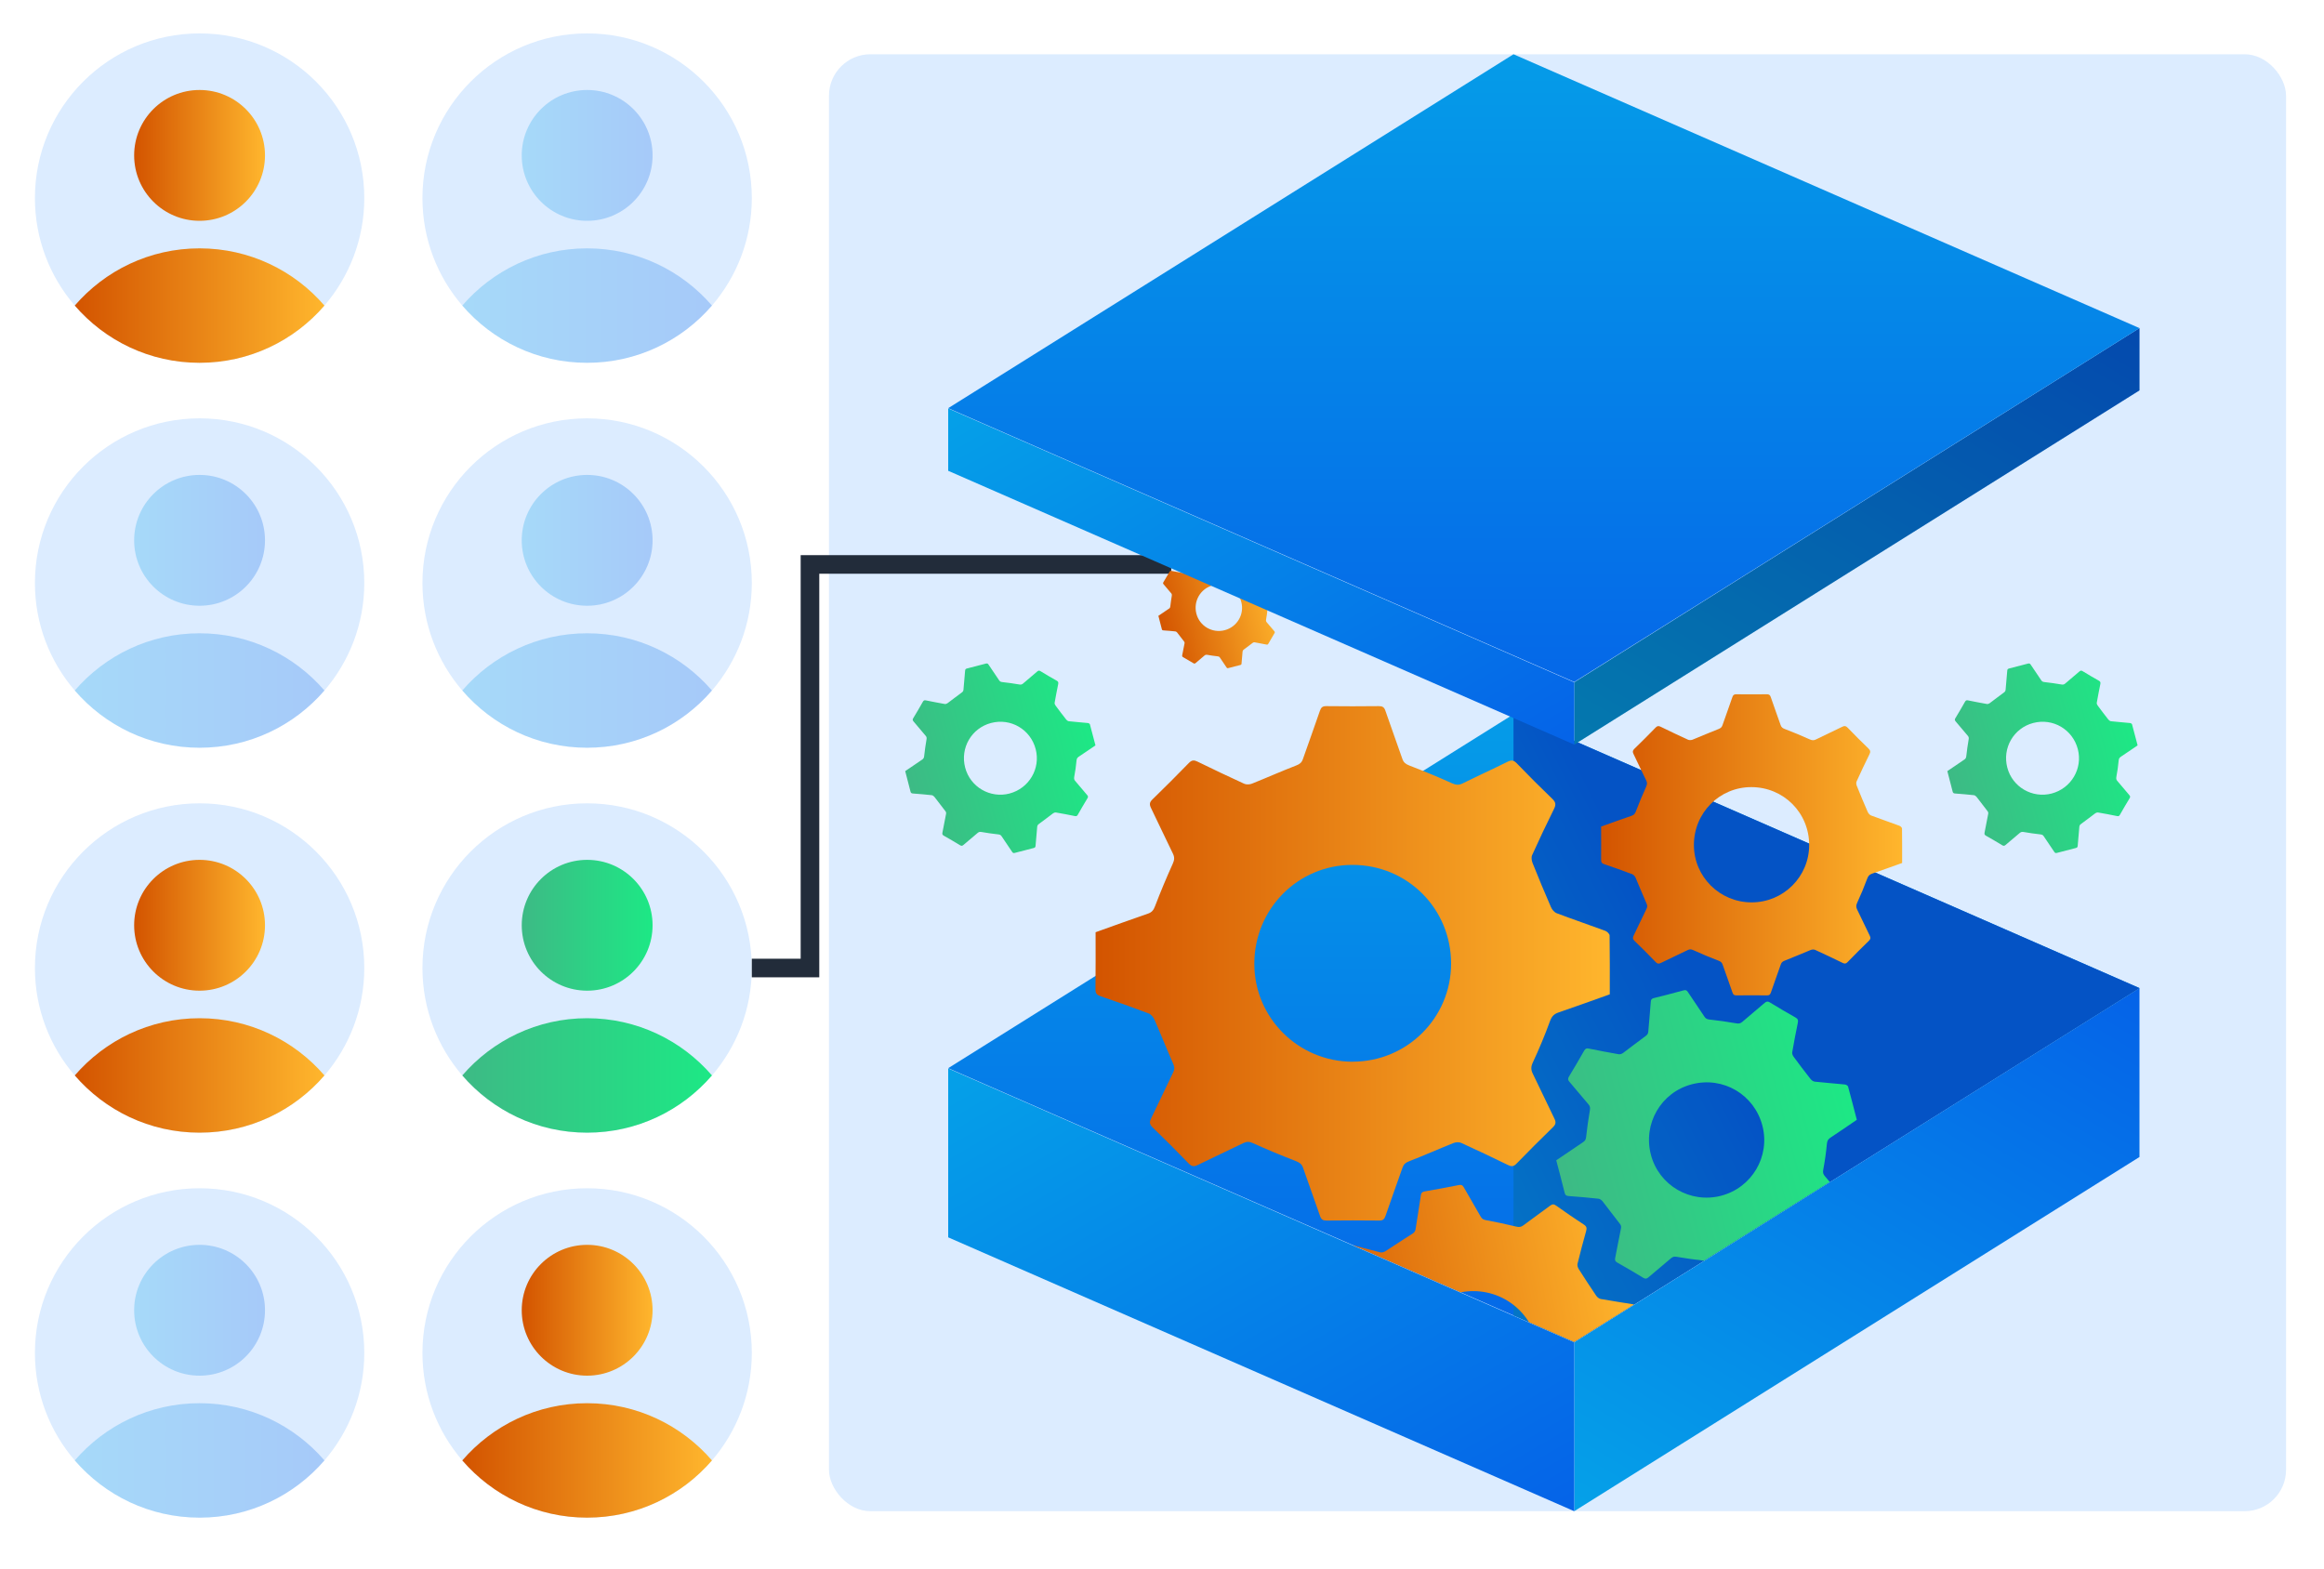
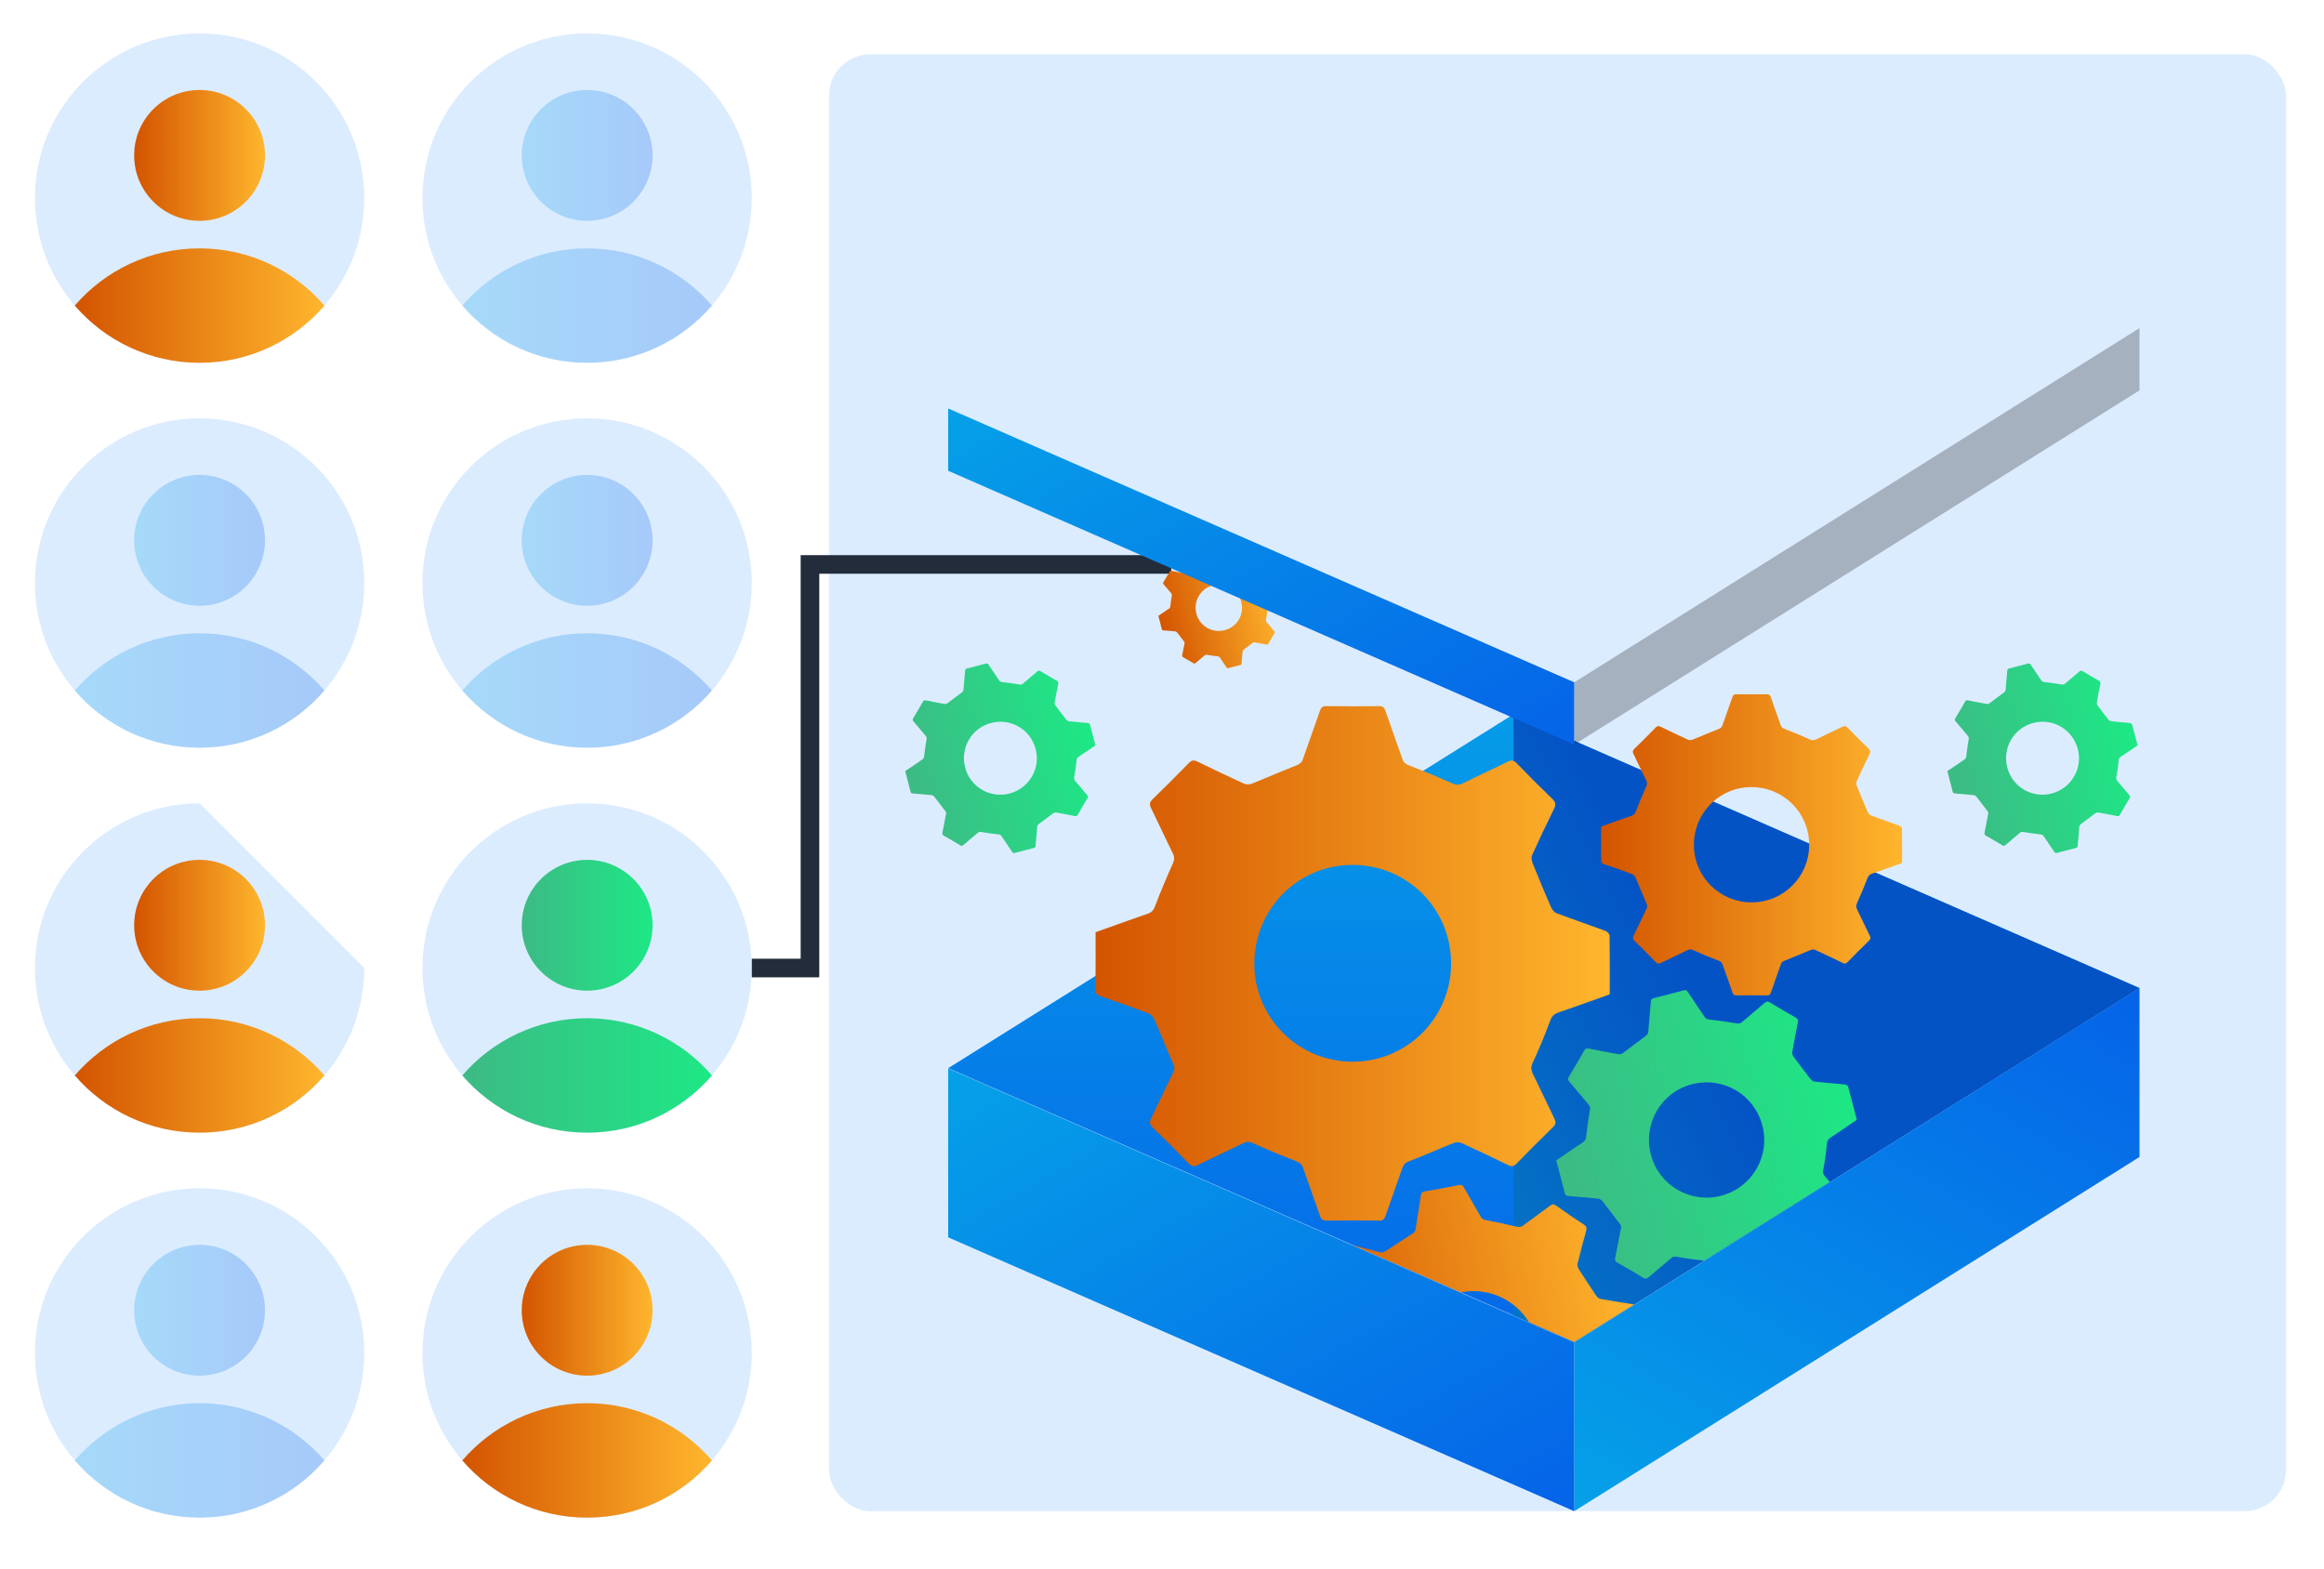
<svg xmlns="http://www.w3.org/2000/svg" xmlns:xlink="http://www.w3.org/1999/xlink" id="Layer_1" data-name="Layer 1" viewBox="0 0 400 270">
  <defs>
    <style>
      .cls-1 {
        fill: url(#linear-gradient-2);
      }

      .cls-2 {
        fill: url(#linear-gradient-17);
      }

      .cls-3 {
        fill: url(#linear-gradient-15);
      }

      .cls-3, .cls-4, .cls-5, .cls-6, .cls-7, .cls-8, .cls-9, .cls-10, .cls-11 {
        opacity: .25;
      }

      .cls-12 {
        fill: url(#linear-gradient-18);
      }

      .cls-4 {
        fill: url(#linear-gradient-7);
      }

      .cls-13 {
        fill: url(#linear-gradient-28);
      }

      .cls-14 {
        fill: url(#linear-gradient-20);
      }

      .cls-15 {
        fill: url(#linear-gradient-11);
      }

      .cls-5 {
        fill: url(#linear-gradient-8);
      }

      .cls-16 {
        fill: url(#linear-gradient-10);
      }

      .cls-17 {
        opacity: .15;
      }

      .cls-18 {
        fill: url(#linear-gradient-16);
      }

      .cls-6 {
        fill: url(#linear-gradient-6);
      }

      .cls-19 {
        fill: url(#linear-gradient-21);
      }

      .cls-7 {
        fill: url(#linear-gradient-5);
      }

      .cls-20 {
        fill: url(#linear-gradient-25);
      }

      .cls-8 {
        fill: url(#linear-gradient-9);
      }

      .cls-21 {
        clip-path: url(#clippath);
      }

      .cls-22, .cls-23 {
        fill: none;
      }

      .cls-9 {
        fill: url(#linear-gradient-4);
      }

      .cls-24 {
        fill: url(#linear-gradient-24);
      }

      .cls-25 {
        fill: #dcecff;
      }

      .cls-26 {
        fill: url(#linear-gradient-22);
      }

      .cls-27 {
        fill: url(#linear-gradient-3);
      }

      .cls-28 {
        fill: url(#linear-gradient);
      }

      .cls-29 {
        fill: url(#linear-gradient-27);
      }

      .cls-30 {
        fill: url(#linear-gradient-29);
      }

      .cls-23 {
        stroke: #222c3a;
        stroke-miterlimit: 10;
        stroke-width: 3.2px;
      }

      .cls-31 {
        fill: url(#linear-gradient-30);
      }

      .cls-32 {
        fill: url(#linear-gradient-23);
      }

      .cls-33 {
        fill: url(#linear-gradient-19);
      }

      .cls-11 {
        fill: url(#linear-gradient-14);
      }

      .cls-34 {
        fill: url(#linear-gradient-12);
      }

      .cls-35 {
        fill: url(#linear-gradient-13);
      }

      .cls-36 {
        fill: url(#linear-gradient-26);
      }
    </style>
    <linearGradient id="linear-gradient" x1="858.8" y1="-1372.54" x2="891.6" y2="-1372.54" gradientTransform="translate(-150.04 1679.14) rotate(-14.58)" gradientUnits="userSpaceOnUse">
      <stop offset="0" stop-color="#3dba85" />
      <stop offset="1" stop-color="#1de885" />
    </linearGradient>
    <linearGradient id="linear-gradient-2" x1="12.87" y1="52.6" x2="55.84" y2="52.6" gradientUnits="userSpaceOnUse">
      <stop offset="0" stop-color="#d35400" />
      <stop offset="1" stop-color="#ffb62d" />
    </linearGradient>
    <linearGradient id="linear-gradient-3" x1="23.09" y1="26.75" x2="45.61" y2="26.75" xlink:href="#linear-gradient-2" />
    <linearGradient id="linear-gradient-4" x1="79.58" y1="52.6" x2="122.54" y2="52.6" gradientUnits="userSpaceOnUse">
      <stop offset="0" stop-color="#05a1e8" />
      <stop offset="1" stop-color="#0562e8" />
    </linearGradient>
    <linearGradient id="linear-gradient-5" x1="89.8" y1="26.75" x2="112.32" y2="26.75" xlink:href="#linear-gradient-4" />
    <linearGradient id="linear-gradient-6" x1="12.87" y1="118.86" x2="55.84" y2="118.86" xlink:href="#linear-gradient-4" />
    <linearGradient id="linear-gradient-7" x1="23.09" y1="93.01" x2="45.61" y2="93.01" xlink:href="#linear-gradient-4" />
    <linearGradient id="linear-gradient-8" y1="118.86" y2="118.86" xlink:href="#linear-gradient-4" />
    <linearGradient id="linear-gradient-9" x1="89.8" y1="93.01" x2="112.32" y2="93.01" xlink:href="#linear-gradient-4" />
    <linearGradient id="linear-gradient-10" y1="185.12" y2="185.12" xlink:href="#linear-gradient-2" />
    <linearGradient id="linear-gradient-11" x1="23.09" y1="159.27" x2="45.61" y2="159.27" xlink:href="#linear-gradient-2" />
    <linearGradient id="linear-gradient-12" x1="79.58" y1="185.12" x2="122.54" y2="185.12" gradientTransform="matrix(1, 0, 0, 1, 0, 0)" xlink:href="#linear-gradient" />
    <linearGradient id="linear-gradient-13" x1="89.8" y1="159.27" x2="112.32" y2="159.27" gradientTransform="matrix(1, 0, 0, 1, 0, 0)" xlink:href="#linear-gradient" />
    <linearGradient id="linear-gradient-14" x1="12.87" y1="251.39" x2="55.84" y2="251.39" xlink:href="#linear-gradient-4" />
    <linearGradient id="linear-gradient-15" x1="23.09" y1="225.54" x2="45.61" y2="225.54" xlink:href="#linear-gradient-4" />
    <linearGradient id="linear-gradient-16" x1="79.58" y1="251.39" x2="122.54" y2="251.39" xlink:href="#linear-gradient-2" />
    <linearGradient id="linear-gradient-17" x1="89.8" y1="225.54" x2="112.32" y2="225.54" xlink:href="#linear-gradient-2" />
    <linearGradient id="linear-gradient-18" x1="286.88" y1="269.96" x2="352.95" y2="159.2" xlink:href="#linear-gradient-4" />
    <linearGradient id="linear-gradient-19" x1="186.58" y1="169.24" x2="247.94" y2="275.48" xlink:href="#linear-gradient-4" />
    <linearGradient id="linear-gradient-20" x1="265.72" y1="112.03" x2="265.72" y2="242.54" xlink:href="#linear-gradient-4" />
    <linearGradient id="linear-gradient-21" x1="215.4" y1="202.26" x2="288.83" y2="165.37" xlink:href="#linear-gradient-4" />
    <linearGradient id="linear-gradient-22" x1="188.55" y1="165.81" x2="277.07" y2="165.81" xlink:href="#linear-gradient-2" />
    <linearGradient id="linear-gradient-23" x1="275.55" y1="145.42" x2="327.39" y2="145.42" xlink:href="#linear-gradient-2" />
    <linearGradient id="linear-gradient-24" x1="685.2" y1="-1417.69" x2="718.01" y2="-1417.69" xlink:href="#linear-gradient" />
    <linearGradient id="linear-gradient-25" x1="734.07" y1="-1433.3" x2="754.96" y2="-1433.3" gradientTransform="translate(-150.04 1679.14) rotate(-14.58)" xlink:href="#linear-gradient-2" />
    <clipPath id="clippath">
      <polygon class="cls-22" points="163.2 183.87 270.95 231 368.24 170.09 343.06 106.16 195.66 106.16 163.2 183.87" />
    </clipPath>
    <linearGradient id="linear-gradient-26" x1="776.78" y1="-1323.49" x2="828.61" y2="-1323.49" xlink:href="#linear-gradient" />
    <linearGradient id="linear-gradient-27" x1="548.84" y1="-893.15" x2="607.81" y2="-893.15" gradientTransform="translate(-150.81 1217.74) rotate(-10.59)" xlink:href="#linear-gradient-2" />
    <linearGradient id="linear-gradient-28" x1="290.93" y1="140.38" x2="348.81" y2="43.34" xlink:href="#linear-gradient-4" />
    <linearGradient id="linear-gradient-29" x1="190.62" y1="53.45" x2="243.85" y2="145.61" xlink:href="#linear-gradient-4" />
    <linearGradient id="linear-gradient-30" x1="265.72" y1="-1.58" x2="265.72" y2="128.93" xlink:href="#linear-gradient-4" />
  </defs>
  <rect class="cls-25" x="142.68" y="9.34" width="250.79" height="250.79" rx="7.13" ry="7.13" />
  <path class="cls-28" d="m335.18,132.73c.98-.67,1.95-1.34,2.93-1.99.22-.15.29-.31.32-.57.11-.97.24-1.94.41-2.9.05-.26.01-.44-.16-.63-.7-.81-1.38-1.64-2.08-2.46-.16-.19-.19-.32-.05-.55.57-.94,1.13-1.89,1.67-2.85.13-.23.27-.27.51-.22,1.08.22,2.16.43,3.24.62.15.03.35-.04.48-.13.82-.6,1.61-1.24,2.44-1.83.19-.14.29-.26.31-.5.09-1.08.2-2.16.28-3.25.02-.24.08-.34.32-.4,1.08-.27,2.16-.55,3.24-.84.22-.06.35-.03.48.18.6.91,1.22,1.8,1.82,2.7.14.21.3.27.55.3.97.11,1.94.24,2.91.41.28.05.46.02.67-.17.8-.69,1.62-1.36,2.42-2.06.2-.18.35-.2.58-.05.92.56,1.84,1.11,2.78,1.63.27.15.31.31.25.6-.22,1.06-.42,2.13-.61,3.2-.03.15.06.34.15.47.6.82,1.22,1.63,1.85,2.43.11.13.29.27.45.28,1.09.12,2.19.2,3.28.31.12.01.31.12.34.22.33,1.2.64,2.41.96,3.63-.96.65-1.91,1.31-2.87,1.94-.26.17-.36.34-.39.66-.09.95-.22,1.89-.4,2.83-.05.3-.01.49.18.7.69.8,1.36,1.62,2.05,2.42.16.19.19.33.05.55-.57.94-1.13,1.89-1.67,2.85-.13.23-.27.26-.51.21-1.08-.22-2.16-.43-3.24-.61-.15-.03-.35.04-.48.13-.82.6-1.61,1.24-2.44,1.83-.19.14-.29.26-.31.5-.09,1.08-.2,2.16-.28,3.25-.02.24-.08.34-.32.4-1.08.27-2.16.55-3.24.84-.22.06-.35.03-.48-.18-.6-.91-1.22-1.8-1.82-2.7-.14-.21-.3-.27-.55-.3-.98-.11-1.97-.25-2.94-.42-.25-.04-.41,0-.6.15-.81.7-1.65,1.38-2.46,2.08-.2.17-.34.2-.58.06-.93-.57-1.87-1.12-2.81-1.65-.25-.14-.28-.28-.23-.54.22-1.06.41-2.13.62-3.2.04-.22,0-.35-.14-.52-.63-.8-1.23-1.62-1.86-2.42-.11-.13-.29-.27-.45-.29-1.08-.12-2.16-.21-3.24-.29-.25-.02-.37-.09-.43-.34-.29-1.17-.6-2.34-.91-3.52Zm17.95,3.86c3.35-.88,5.37-4.29,4.5-7.63-.88-3.4-4.29-5.4-7.68-4.51-3.36.88-5.35,4.3-4.46,7.68.87,3.34,4.3,5.34,7.65,4.46Z" />
  <path class="cls-25" d="m62.7,34.1c0,7.06-2.59,13.53-6.86,18.5-5.2,6.03-12.89,9.85-21.49,9.85s-16.28-3.82-21.48-9.85c-4.27-4.96-6.86-11.43-6.86-18.5,0-15.66,12.69-28.35,28.34-28.35s28.35,12.69,28.35,28.35Z" />
  <path class="cls-1" d="m55.84,52.6c-5.2,6.03-12.89,9.85-21.49,9.85s-16.28-3.82-21.48-9.85c5.2-6.03,12.89-9.85,21.48-9.85s16.29,3.82,21.49,9.85Z" />
  <circle class="cls-27" cx="34.35" cy="26.75" r="11.26" />
  <path class="cls-25" d="m129.4,34.1c0,7.06-2.59,13.53-6.86,18.5-5.2,6.03-12.89,9.85-21.49,9.85s-16.28-3.82-21.48-9.85c-4.27-4.96-6.86-11.43-6.86-18.5,0-15.66,12.69-28.35,28.34-28.35s28.35,12.69,28.35,28.35Z" />
  <path class="cls-9" d="m122.54,52.6c-5.2,6.03-12.89,9.85-21.49,9.85s-16.28-3.82-21.48-9.85c5.2-6.03,12.89-9.85,21.48-9.85s16.29,3.82,21.49,9.85Z" />
  <circle class="cls-7" cx="101.06" cy="26.75" r="11.26" />
  <path class="cls-25" d="m62.7,100.36c0,7.06-2.59,13.53-6.86,18.5-5.2,6.03-12.89,9.85-21.49,9.85s-16.28-3.82-21.48-9.85c-4.27-4.96-6.86-11.43-6.86-18.5,0-15.66,12.69-28.35,28.34-28.35s28.35,12.69,28.35,28.35Z" />
  <path class="cls-6" d="m55.84,118.86c-5.2,6.03-12.89,9.85-21.49,9.85s-16.28-3.82-21.48-9.85c5.2-6.03,12.89-9.85,21.48-9.85s16.29,3.82,21.49,9.85Z" />
  <circle class="cls-4" cx="34.35" cy="93.01" r="11.26" />
  <path class="cls-25" d="m129.4,100.36c0,7.06-2.59,13.53-6.86,18.5-5.2,6.03-12.89,9.85-21.49,9.85s-16.28-3.82-21.48-9.85c-4.27-4.96-6.86-11.43-6.86-18.5,0-15.66,12.69-28.35,28.34-28.35s28.35,12.69,28.35,28.35Z" />
  <path class="cls-5" d="m122.54,118.86c-5.2,6.03-12.89,9.85-21.49,9.85s-16.28-3.82-21.48-9.85c5.2-6.03,12.89-9.85,21.48-9.85s16.29,3.82,21.49,9.85Z" />
  <circle class="cls-8" cx="101.06" cy="93.01" r="11.26" />
-   <path class="cls-25" d="m62.7,166.63c0,7.06-2.59,13.53-6.86,18.5-5.2,6.03-12.89,9.85-21.49,9.85s-16.28-3.82-21.48-9.85c-4.27-4.96-6.86-11.43-6.86-18.5,0-15.66,12.69-28.35,28.34-28.35s28.35,12.69,28.35,28.35Z" />
+   <path class="cls-25" d="m62.7,166.63c0,7.06-2.59,13.53-6.86,18.5-5.2,6.03-12.89,9.85-21.49,9.85s-16.28-3.82-21.48-9.85c-4.27-4.96-6.86-11.43-6.86-18.5,0-15.66,12.69-28.35,28.34-28.35Z" />
  <path class="cls-16" d="m55.84,185.12c-5.2,6.03-12.89,9.85-21.49,9.85s-16.28-3.82-21.48-9.85c5.2-6.03,12.89-9.85,21.48-9.85s16.29,3.82,21.49,9.85Z" />
  <circle class="cls-15" cx="34.35" cy="159.27" r="11.26" />
  <path class="cls-25" d="m129.4,166.63c0,7.06-2.59,13.53-6.86,18.5-5.2,6.03-12.89,9.85-21.49,9.85s-16.28-3.82-21.48-9.85c-4.27-4.96-6.86-11.43-6.86-18.5,0-15.66,12.69-28.35,28.34-28.35s28.35,12.69,28.35,28.35Z" />
  <path class="cls-34" d="m122.54,185.12c-5.2,6.03-12.89,9.85-21.49,9.85s-16.28-3.82-21.48-9.85c5.2-6.03,12.89-9.85,21.48-9.85s16.29,3.82,21.49,9.85Z" />
  <circle class="cls-35" cx="101.06" cy="159.27" r="11.26" />
  <path class="cls-25" d="m62.7,232.89c0,7.06-2.59,13.53-6.86,18.5-5.2,6.03-12.89,9.85-21.49,9.85s-16.28-3.82-21.48-9.85c-4.27-4.96-6.86-11.43-6.86-18.5,0-15.66,12.69-28.35,28.34-28.35s28.35,12.69,28.35,28.35Z" />
  <path class="cls-11" d="m55.84,251.39c-5.2,6.03-12.89,9.85-21.49,9.85s-16.28-3.82-21.48-9.85c5.2-6.03,12.89-9.85,21.48-9.85s16.29,3.82,21.49,9.85Z" />
  <circle class="cls-3" cx="34.35" cy="225.54" r="11.26" />
  <path class="cls-25" d="m129.4,232.89c0,7.06-2.59,13.53-6.86,18.5-5.2,6.03-12.89,9.85-21.49,9.85s-16.28-3.82-21.48-9.85c-4.27-4.96-6.86-11.43-6.86-18.5,0-15.66,12.69-28.35,28.34-28.35s28.35,12.69,28.35,28.35Z" />
  <path class="cls-18" d="m122.54,251.39c-5.2,6.03-12.89,9.85-21.49,9.85s-16.28-3.82-21.48-9.85c5.2-6.03,12.89-9.85,21.48-9.85s16.29,3.82,21.49,9.85Z" />
  <circle class="cls-2" cx="101.06" cy="225.54" r="11.26" />
  <polyline class="cls-23" points="129.4 166.63 139.41 166.63 139.41 97.16 201.59 97.16" />
  <g>
    <g>
      <polygon class="cls-12" points="368.24 199.16 270.95 260.13 270.95 231.06 368.24 170.09 368.24 199.16" />
      <polygon class="cls-33" points="163.2 212.99 270.95 260.13 270.95 231.06 163.2 183.92 163.2 212.99" />
      <polygon class="cls-14" points="163.2 183.87 270.95 231 368.24 170.09 260.5 122.95 163.2 183.87" />
    </g>
    <polygon class="cls-19" points="260.5 122.95 260.5 226.43 270.95 231 368.24 170.09 260.5 122.95" />
    <polygon class="cls-17" points="260.5 122.95 260.5 226.43 270.95 231 368.24 170.09 260.5 122.95" />
  </g>
  <path class="cls-26" d="m188.57,160.47c3.02-1.08,6.01-2.17,9.01-3.2.68-.23.97-.62,1.22-1.28.94-2.46,1.96-4.9,3.05-7.31.3-.66.33-1.13.02-1.76-1.28-2.6-2.49-5.23-3.76-7.83-.29-.59-.28-.98.23-1.47,2.13-2.07,4.23-4.17,6.3-6.3.5-.51.88-.51,1.47-.22,2.67,1.3,5.34,2.58,8.04,3.81.37.17.95.14,1.34-.02,2.55-1.02,5.06-2.14,7.62-3.13.6-.23.93-.49,1.14-1.09.96-2.77,1.98-5.52,2.92-8.29.21-.61.45-.84,1.12-.83,3.01.04,6.01.03,9.02,0,.63,0,.93.16,1.14.79.94,2.77,1.97,5.52,2.92,8.29.22.65.6.9,1.22,1.15,2.46.95,4.91,1.95,7.31,3.04.69.31,1.19.36,1.87.02,2.56-1.27,5.16-2.45,7.72-3.72.65-.32,1.04-.28,1.56.26,2.01,2.09,4.06,4.14,6.15,6.15.61.58.61,1.03.26,1.74-1.3,2.62-2.56,5.27-3.76,7.94-.16.36-.08.94.08,1.34,1.02,2.55,2.07,5.09,3.17,7.6.18.42.58.9.99,1.05,2.77,1.05,5.58,2,8.36,3.03.31.12.73.52.74.8.05,3.36.03,6.73.03,10.13-2.96,1.05-5.88,2.12-8.82,3.12-.78.27-1.16.66-1.46,1.47-.88,2.41-1.87,4.79-2.95,7.11-.35.74-.36,1.26-.02,1.96,1.26,2.56,2.46,5.16,3.72,7.73.29.6.26.98-.24,1.47-2.13,2.07-4.23,4.17-6.3,6.3-.5.52-.89.5-1.47.21-2.67-1.3-5.34-2.58-8.04-3.8-.37-.17-.94-.13-1.33.03-2.55,1.02-5.06,2.14-7.62,3.13-.6.23-.93.49-1.14,1.09-.96,2.77-1.98,5.52-2.92,8.29-.21.61-.45.84-1.12.83-3.01-.04-6.01-.03-9.02,0-.63,0-.93-.16-1.14-.79-.94-2.77-1.97-5.52-2.92-8.29-.22-.65-.6-.9-1.22-1.15-2.49-.96-4.97-1.99-7.4-3.09-.63-.29-1.07-.3-1.67-.01-2.6,1.27-5.23,2.48-7.83,3.76-.64.32-1.03.29-1.56-.25-2.04-2.11-4.11-4.19-6.23-6.23-.55-.53-.54-.93-.23-1.56,1.29-2.63,2.51-5.29,3.8-7.93.26-.54.22-.92-.02-1.47-1.11-2.51-2.12-5.07-3.22-7.58-.18-.42-.58-.9-.99-1.06-2.74-1.04-5.5-2.02-8.27-2.96-.65-.22-.89-.48-.89-1.18.04-3.26.02-6.51.02-9.82Zm44.26,22.28c9.35,0,16.92-7.55,16.93-16.87,0-9.47-7.53-17.01-17-17-9.37,0-16.88,7.59-16.87,17.03,0,9.31,7.6,16.86,16.95,16.85Z" />
  <path class="cls-32" d="m275.56,142.29c1.77-.63,3.52-1.27,5.28-1.87.4-.14.57-.36.72-.75.55-1.44,1.15-2.87,1.78-4.28.17-.39.19-.66.01-1.03-.75-1.52-1.46-3.06-2.2-4.58-.17-.35-.16-.57.13-.86,1.25-1.21,2.48-2.44,3.69-3.69.29-.3.52-.3.86-.13,1.56.76,3.13,1.51,4.71,2.23.22.1.56.08.79-.01,1.49-.6,2.96-1.25,4.46-1.83.35-.14.55-.29.67-.64.56-1.62,1.16-3.23,1.71-4.85.12-.35.27-.49.65-.49,1.76.02,3.52.02,5.28,0,.37,0,.54.09.67.46.55,1.62,1.15,3.23,1.71,4.85.13.38.35.53.72.67,1.44.55,2.87,1.14,4.28,1.78.4.18.7.21,1.09.01,1.5-.74,3.02-1.44,4.52-2.18.38-.19.61-.16.91.15,1.18,1.22,2.38,2.43,3.6,3.6.36.34.36.6.15,1.02-.76,1.54-1.5,3.09-2.2,4.65-.1.21-.05.55.05.78.6,1.49,1.21,2.98,1.86,4.45.11.25.34.52.58.62,1.62.61,3.27,1.17,4.9,1.78.18.07.43.3.43.47.03,1.97.02,3.94.02,5.93-1.74.62-3.44,1.24-5.16,1.83-.46.16-.68.39-.85.86-.52,1.41-1.1,2.8-1.73,4.16-.2.43-.21.74-.01,1.15.74,1.5,1.44,3.02,2.18,4.52.17.35.15.57-.14.86-1.25,1.21-2.48,2.44-3.69,3.69-.29.3-.52.29-.86.12-1.56-.76-3.13-1.51-4.71-2.23-.22-.1-.55-.08-.78.02-1.49.6-2.96,1.25-4.46,1.83-.35.14-.55.29-.67.64-.56,1.62-1.16,3.23-1.71,4.85-.12.35-.27.49-.65.49-1.76-.02-3.52-.02-5.28,0-.37,0-.54-.09-.67-.46-.55-1.62-1.15-3.23-1.71-4.85-.13-.38-.35-.53-.72-.67-1.46-.56-2.91-1.16-4.33-1.81-.37-.17-.63-.18-.98,0-1.52.74-3.06,1.45-4.58,2.2-.38.19-.61.17-.91-.15-1.19-1.24-2.41-2.45-3.65-3.65-.32-.31-.32-.54-.14-.91.76-1.54,1.47-3.1,2.23-4.64.15-.31.13-.54-.01-.86-.65-1.47-1.24-2.97-1.88-4.44-.11-.25-.34-.53-.58-.62-1.6-.61-3.22-1.18-4.84-1.73-.38-.13-.52-.28-.52-.69.02-1.91,0-3.81,0-5.75Zm25.92,13.04c5.48,0,9.91-4.42,9.91-9.88,0-5.55-4.41-9.96-9.96-9.96-5.49,0-9.89,4.44-9.88,9.97,0,5.45,4.45,9.87,9.93,9.87Z" />
  <path class="cls-24" d="m155.81,132.73c.98-.67,1.95-1.34,2.93-1.99.22-.15.29-.31.32-.57.11-.97.24-1.94.41-2.9.05-.26.01-.44-.16-.63-.7-.81-1.38-1.64-2.08-2.46-.16-.19-.19-.32-.05-.55.57-.94,1.13-1.89,1.67-2.85.13-.23.27-.27.51-.22,1.08.22,2.16.43,3.24.62.15.03.35-.04.48-.13.82-.6,1.61-1.24,2.44-1.83.19-.14.29-.26.31-.5.09-1.08.2-2.16.28-3.25.02-.24.08-.34.32-.4,1.08-.27,2.16-.55,3.24-.84.22-.06.35-.03.48.18.6.91,1.22,1.8,1.82,2.7.14.21.3.27.55.3.97.11,1.94.24,2.91.41.28.05.46.02.67-.17.8-.69,1.62-1.36,2.42-2.06.2-.18.35-.2.58-.05.92.56,1.84,1.11,2.78,1.63.27.15.31.31.25.6-.22,1.06-.42,2.13-.61,3.2-.03.15.06.34.15.47.6.82,1.22,1.63,1.85,2.43.11.13.29.27.45.28,1.09.12,2.19.2,3.28.31.12.01.31.12.34.22.33,1.2.64,2.41.96,3.63-.96.65-1.91,1.31-2.87,1.94-.26.17-.36.34-.39.66-.09.95-.22,1.89-.4,2.83-.05.3-.01.49.18.7.69.8,1.36,1.62,2.05,2.42.16.19.19.33.05.55-.57.94-1.13,1.89-1.67,2.85-.13.23-.27.26-.51.21-1.08-.22-2.16-.43-3.24-.61-.15-.03-.35.04-.48.13-.82.6-1.61,1.24-2.44,1.83-.19.14-.29.26-.31.5-.09,1.08-.2,2.16-.28,3.25-.02.24-.08.34-.32.4-1.08.27-2.16.55-3.24.84-.22.06-.35.03-.48-.18-.6-.91-1.22-1.8-1.82-2.7-.14-.21-.3-.27-.55-.3-.98-.11-1.97-.25-2.94-.42-.25-.04-.41,0-.6.15-.81.7-1.65,1.38-2.46,2.08-.2.17-.34.2-.58.06-.93-.57-1.87-1.12-2.81-1.65-.25-.14-.28-.28-.23-.54.22-1.06.41-2.13.62-3.2.04-.22,0-.35-.14-.52-.63-.8-1.23-1.62-1.86-2.42-.11-.13-.29-.27-.45-.29-1.08-.12-2.16-.21-3.24-.29-.25-.02-.37-.09-.43-.34-.29-1.17-.6-2.34-.91-3.52Zm17.95,3.86c3.35-.88,5.37-4.29,4.5-7.63-.88-3.4-4.29-5.4-7.68-4.51-3.36.88-5.35,4.3-4.46,7.68.87,3.34,4.3,5.34,7.65,4.46Z" />
  <path class="cls-20" d="m199.36,106.02c.63-.43,1.24-.85,1.87-1.27.14-.09.18-.2.2-.37.07-.62.16-1.24.26-1.85.03-.17,0-.28-.1-.4-.45-.52-.88-1.05-1.32-1.56-.1-.12-.12-.21-.03-.35.36-.6.72-1.2,1.07-1.81.08-.15.17-.17.32-.14.69.14,1.37.27,2.06.39.1.02.22-.03.31-.08.52-.38,1.03-.79,1.55-1.17.12-.09.18-.17.2-.32.05-.69.12-1.38.18-2.07.01-.15.05-.22.21-.26.69-.17,1.38-.35,2.06-.53.14-.04.22-.02.31.11.38.58.78,1.14,1.16,1.72.09.14.19.17.35.19.62.07,1.24.15,1.85.26.18.03.29.01.43-.11.51-.44,1.03-.87,1.54-1.31.13-.11.22-.12.37-.03.58.36,1.17.7,1.77,1.04.17.1.2.2.16.38-.14.68-.27,1.36-.39,2.04-.02.09.04.22.1.3.38.52.78,1.04,1.18,1.55.07.09.19.17.29.18.7.07,1.39.13,2.09.2.08,0,.2.08.22.14.21.76.41,1.53.61,2.31-.61.42-1.22.83-1.83,1.24-.16.11-.23.22-.25.42-.06.6-.14,1.2-.25,1.8-.03.19,0,.31.11.45.44.51.87,1.03,1.31,1.54.1.12.12.21.03.35-.36.6-.72,1.2-1.06,1.81-.08.15-.17.17-.32.14-.69-.14-1.37-.27-2.06-.39-.09-.02-.22.03-.3.09-.52.38-1.03.79-1.55,1.17-.12.09-.18.17-.2.32-.05.69-.12,1.38-.18,2.07-.01.15-.05.22-.21.26-.69.17-1.38.35-2.06.53-.14.04-.22.02-.31-.11-.38-.58-.78-1.14-1.16-1.72-.09-.14-.19-.17-.35-.19-.63-.07-1.25-.16-1.87-.27-.16-.03-.26,0-.38.1-.52.44-1.05.88-1.56,1.32-.13.11-.22.13-.37.04-.59-.36-1.19-.71-1.79-1.05-.16-.09-.18-.18-.15-.34.14-.68.26-1.36.4-2.04.03-.14,0-.22-.09-.33-.4-.51-.78-1.03-1.19-1.54-.07-.09-.19-.17-.29-.18-.69-.07-1.38-.14-2.07-.18-.16-.01-.23-.06-.27-.22-.18-.75-.38-1.49-.58-2.24Zm11.43,2.46c2.14-.56,3.42-2.73,2.86-4.86-.56-2.16-2.73-3.44-4.89-2.87-2.14.56-3.4,2.74-2.84,4.89.55,2.13,2.74,3.4,4.87,2.84Z" />
  <g class="cls-21">
    <path class="cls-36" d="m267.86,199.73c1.56-1.06,3.09-2.11,4.64-3.14.35-.23.46-.49.5-.91.17-1.54.39-3.07.65-4.59.07-.42.02-.69-.25-1-1.11-1.28-2.18-2.6-3.28-3.88-.25-.29-.3-.51-.09-.87.9-1.49,1.79-2.99,2.64-4.5.21-.36.42-.42.8-.34,1.7.34,3.41.67,5.12.97.24.04.56-.06.76-.21,1.29-.95,2.55-1.96,3.86-2.9.31-.22.46-.42.49-.79.13-1.71.31-3.42.43-5.13.03-.37.13-.54.51-.63,1.71-.42,3.41-.87,5.11-1.33.35-.1.55-.05.76.28.94,1.43,1.93,2.84,2.87,4.27.22.34.47.42.86.47,1.54.17,3.07.38,4.59.65.44.08.73.03,1.06-.26,1.26-1.1,2.56-2.15,3.83-3.25.32-.28.55-.31.92-.08,1.45.89,2.91,1.75,4.39,2.58.43.24.5.49.4.95-.35,1.68-.67,3.37-.96,5.06-.04.23.09.54.24.75.95,1.29,1.92,2.58,2.92,3.84.17.21.46.42.72.45,1.73.19,3.46.31,5.19.49.19.02.49.19.54.34.52,1.9,1.01,3.81,1.51,5.74-1.52,1.03-3.02,2.07-4.54,3.07-.4.27-.56.54-.61,1.05-.14,1.5-.35,2.99-.63,4.47-.09.47-.02.77.28,1.11,1.09,1.27,2.15,2.56,3.25,3.83.25.3.29.52.08.87-.9,1.49-1.79,2.99-2.64,4.5-.21.37-.43.41-.8.34-1.7-.34-3.41-.67-5.12-.97-.23-.04-.55.06-.75.21-1.29.95-2.55,1.96-3.86,2.9-.31.22-.46.42-.49.79-.13,1.71-.31,3.42-.43,5.13-.03.37-.13.54-.51.63-1.71.42-3.41.87-5.11,1.33-.35.1-.55.05-.76-.28-.94-1.43-1.93-2.84-2.87-4.27-.22-.34-.47-.42-.86-.47-1.56-.18-3.11-.4-4.65-.66-.4-.07-.65-.01-.95.24-1.29,1.1-2.6,2.18-3.88,3.28-.32.27-.54.32-.92.09-1.47-.9-2.95-1.77-4.45-2.61-.39-.22-.45-.44-.36-.85.34-1.68.64-3.37.99-5.05.07-.34-.01-.55-.23-.83-1-1.26-1.95-2.56-2.94-3.82-.17-.21-.46-.43-.71-.45-1.71-.18-3.41-.34-5.13-.46-.4-.03-.58-.14-.68-.54-.46-1.85-.95-3.69-1.44-5.57Zm28.37,6.1c5.3-1.38,8.48-6.77,7.11-12.06-1.4-5.37-6.77-8.53-12.14-7.13-5.31,1.38-8.45,6.79-7.05,12.14,1.38,5.28,6.79,8.43,12.09,7.05Z" />
    <path class="cls-29" d="m223.92,235.45c1.85-1.08,3.67-2.15,5.51-3.2.42-.24.56-.52.64-.99.31-1.73.68-3.45,1.1-5.16.12-.47.08-.78-.2-1.16-1.15-1.55-2.27-3.12-3.42-4.66-.26-.35-.3-.61-.03-.99,1.14-1.62,2.26-3.25,3.36-4.9.26-.4.51-.44.94-.33,1.9.52,3.81,1.03,5.73,1.51.26.07.64-.03.88-.18,1.54-.98,3.05-2.02,4.61-2.98.37-.23.55-.44.61-.85.29-1.93.62-3.85.9-5.79.06-.42.19-.6.63-.68,1.97-.34,3.94-.71,5.91-1.1.41-.08.63-.01.85.38.95,1.7,1.97,3.37,2.92,5.07.23.4.5.52.94.6,1.73.32,3.45.68,5.16,1.1.49.12.82.09,1.23-.21,1.52-1.15,3.08-2.24,4.6-3.38.39-.29.65-.31,1.05-.02,1.57,1.12,3.17,2.22,4.78,3.27.47.31.52.6.38,1.11-.53,1.88-1.03,3.77-1.49,5.66-.06.26.06.62.21.87.98,1.54,1.98,3.08,3.01,4.59.17.25.49.52.78.57,1.94.35,3.9.63,5.85.96.22.04.54.25.58.43.44,2.2.84,4.4,1.26,6.63-1.81,1.05-3.59,2.11-5.39,3.12-.48.27-.68.57-.78,1.14-.28,1.69-.64,3.36-1.06,5.02-.14.53-.08.87.23,1.28,1.14,1.52,2.24,3.08,3.38,4.61.27.36.29.61.02.99-1.14,1.62-2.26,3.25-3.36,4.9-.26.4-.52.43-.94.32-1.91-.52-3.81-1.03-5.73-1.51-.26-.06-.63.03-.87.18-1.54.98-3.05,2.02-4.61,2.98-.37.23-.55.44-.61.85-.29,1.93-.62,3.85-.9,5.79-.06.42-.19.6-.63.68-1.97.34-3.94.71-5.91,1.1-.41.08-.63.01-.85-.38-.95-1.7-1.97-3.37-2.92-5.07-.23-.4-.5-.52-.94-.6-1.75-.33-3.5-.69-5.23-1.12-.45-.11-.74-.07-1.09.2-1.55,1.15-3.12,2.26-4.67,3.42-.38.29-.64.32-1.05.03-1.59-1.13-3.21-2.24-4.84-3.31-.43-.28-.47-.54-.34-.99.52-1.88,1-3.77,1.52-5.66.11-.38.03-.63-.19-.96-1.04-1.51-2.01-3.06-3.04-4.57-.17-.25-.49-.52-.77-.57-1.92-.34-3.85-.65-5.78-.93-.45-.06-.64-.2-.73-.67-.37-2.14-.79-4.27-1.19-6.43Zm31.71,9.17c6.13-1.15,10.16-7.02,9.02-13.12-1.16-6.21-7.01-10.22-13.22-9.05-6.13,1.15-10.13,7.04-8.97,13.22,1.15,6.1,7.04,10.11,13.16,8.96Z" />
  </g>
  <g>
-     <polygon class="cls-13" points="368.24 67.2 270.95 128.17 270.95 117.45 368.24 56.48 368.24 67.2" />
    <polygon class="cls-10" points="368.24 67.2 270.95 128.17 270.95 117.45 368.24 56.48 368.24 67.2" />
    <polygon class="cls-30" points="163.2 81.04 270.95 128.17 270.95 117.45 163.2 70.31 163.2 81.04" />
-     <polygon class="cls-31" points="163.2 70.26 270.95 117.39 368.24 56.48 260.5 9.34 163.2 70.26" />
  </g>
</svg>